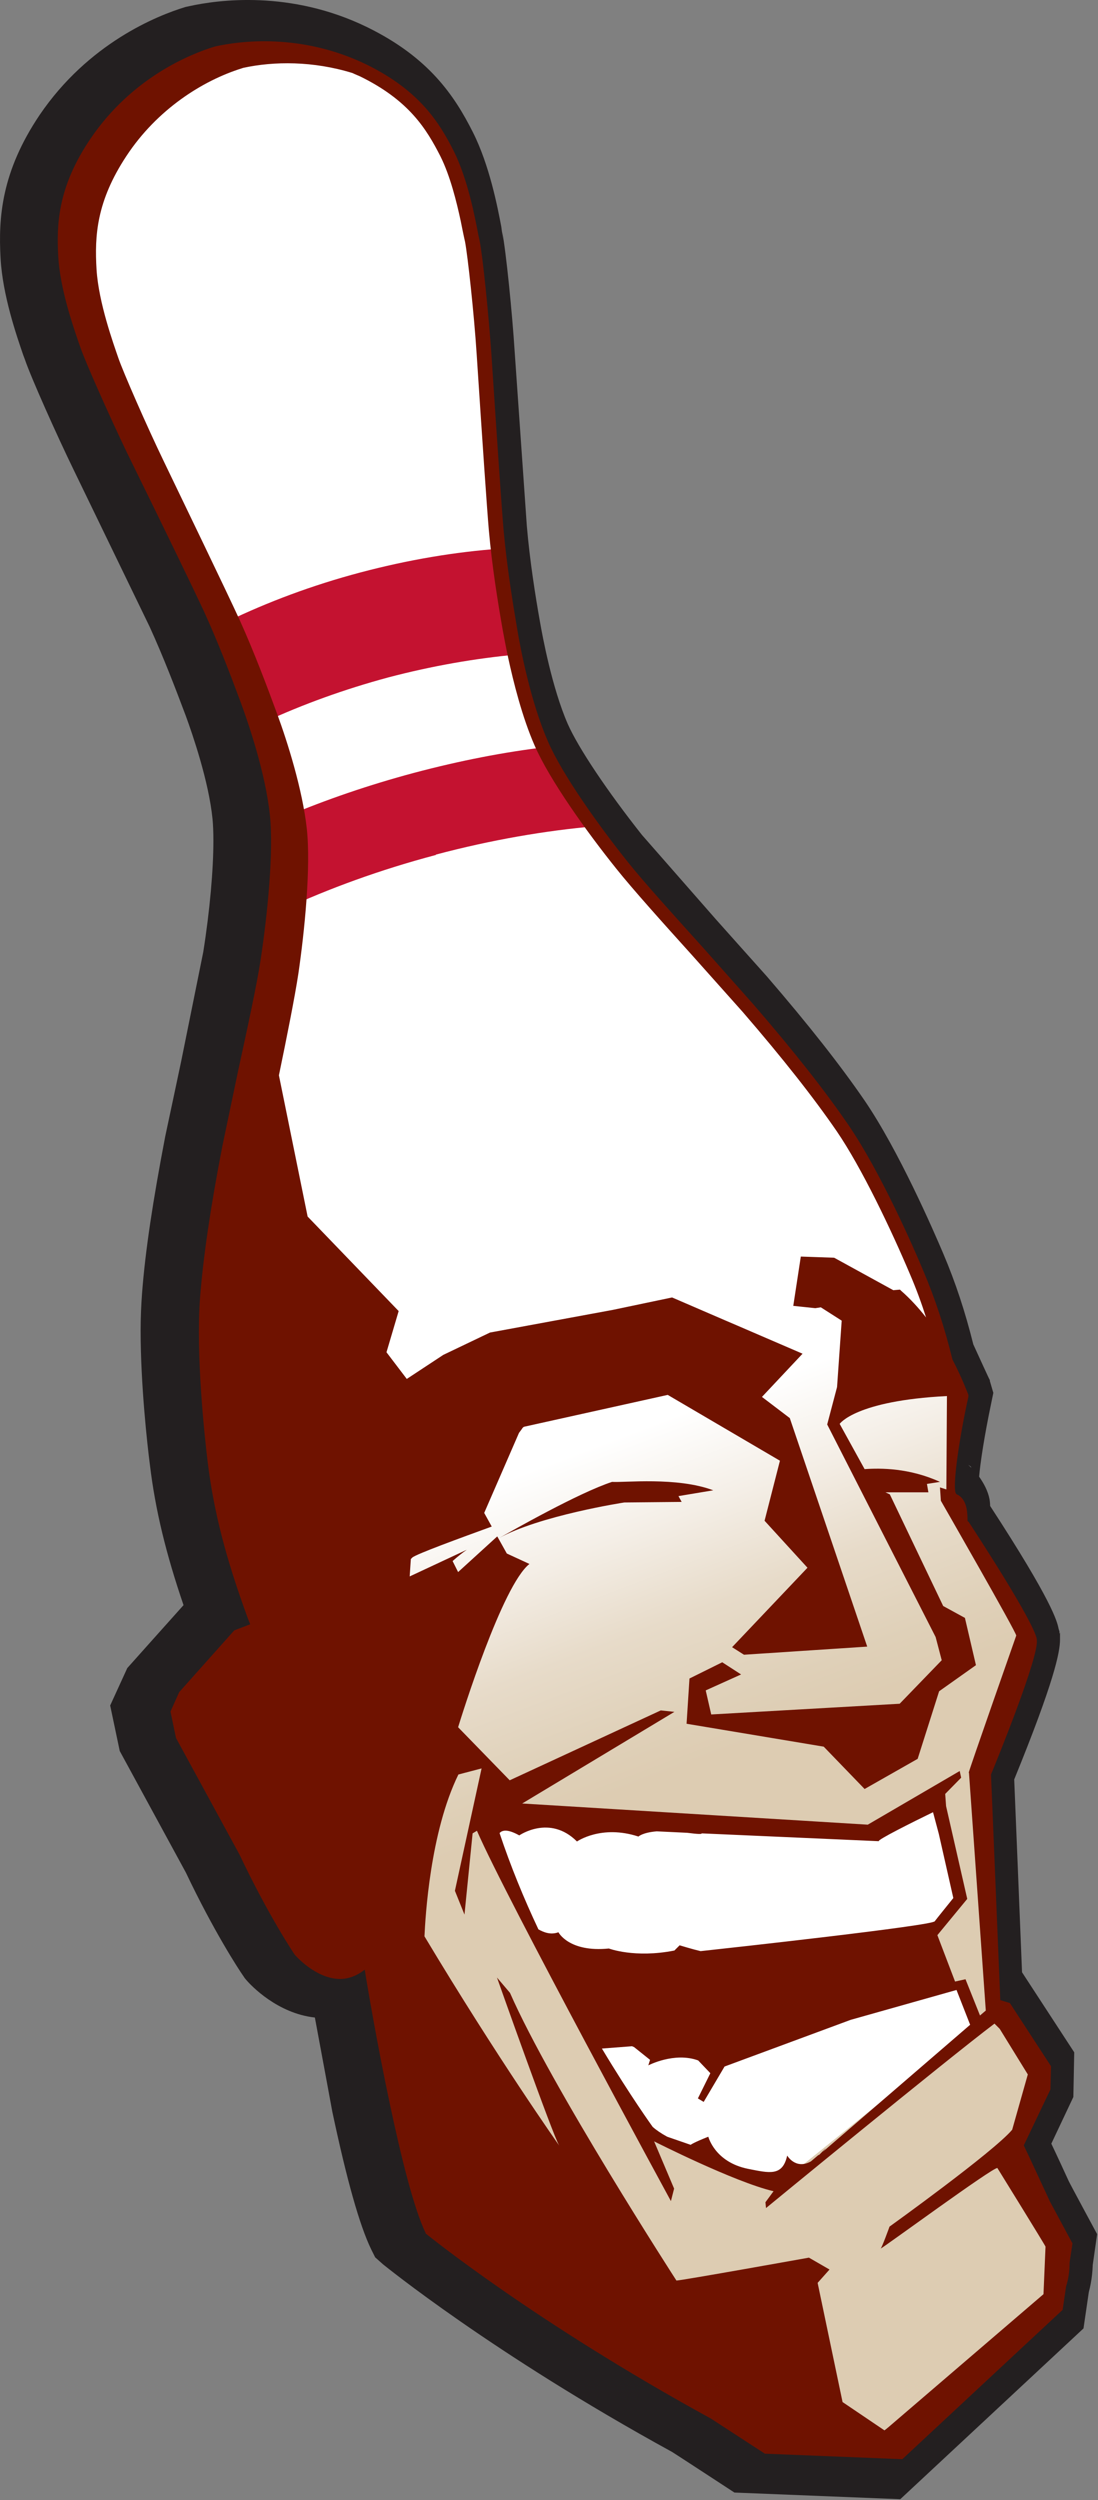
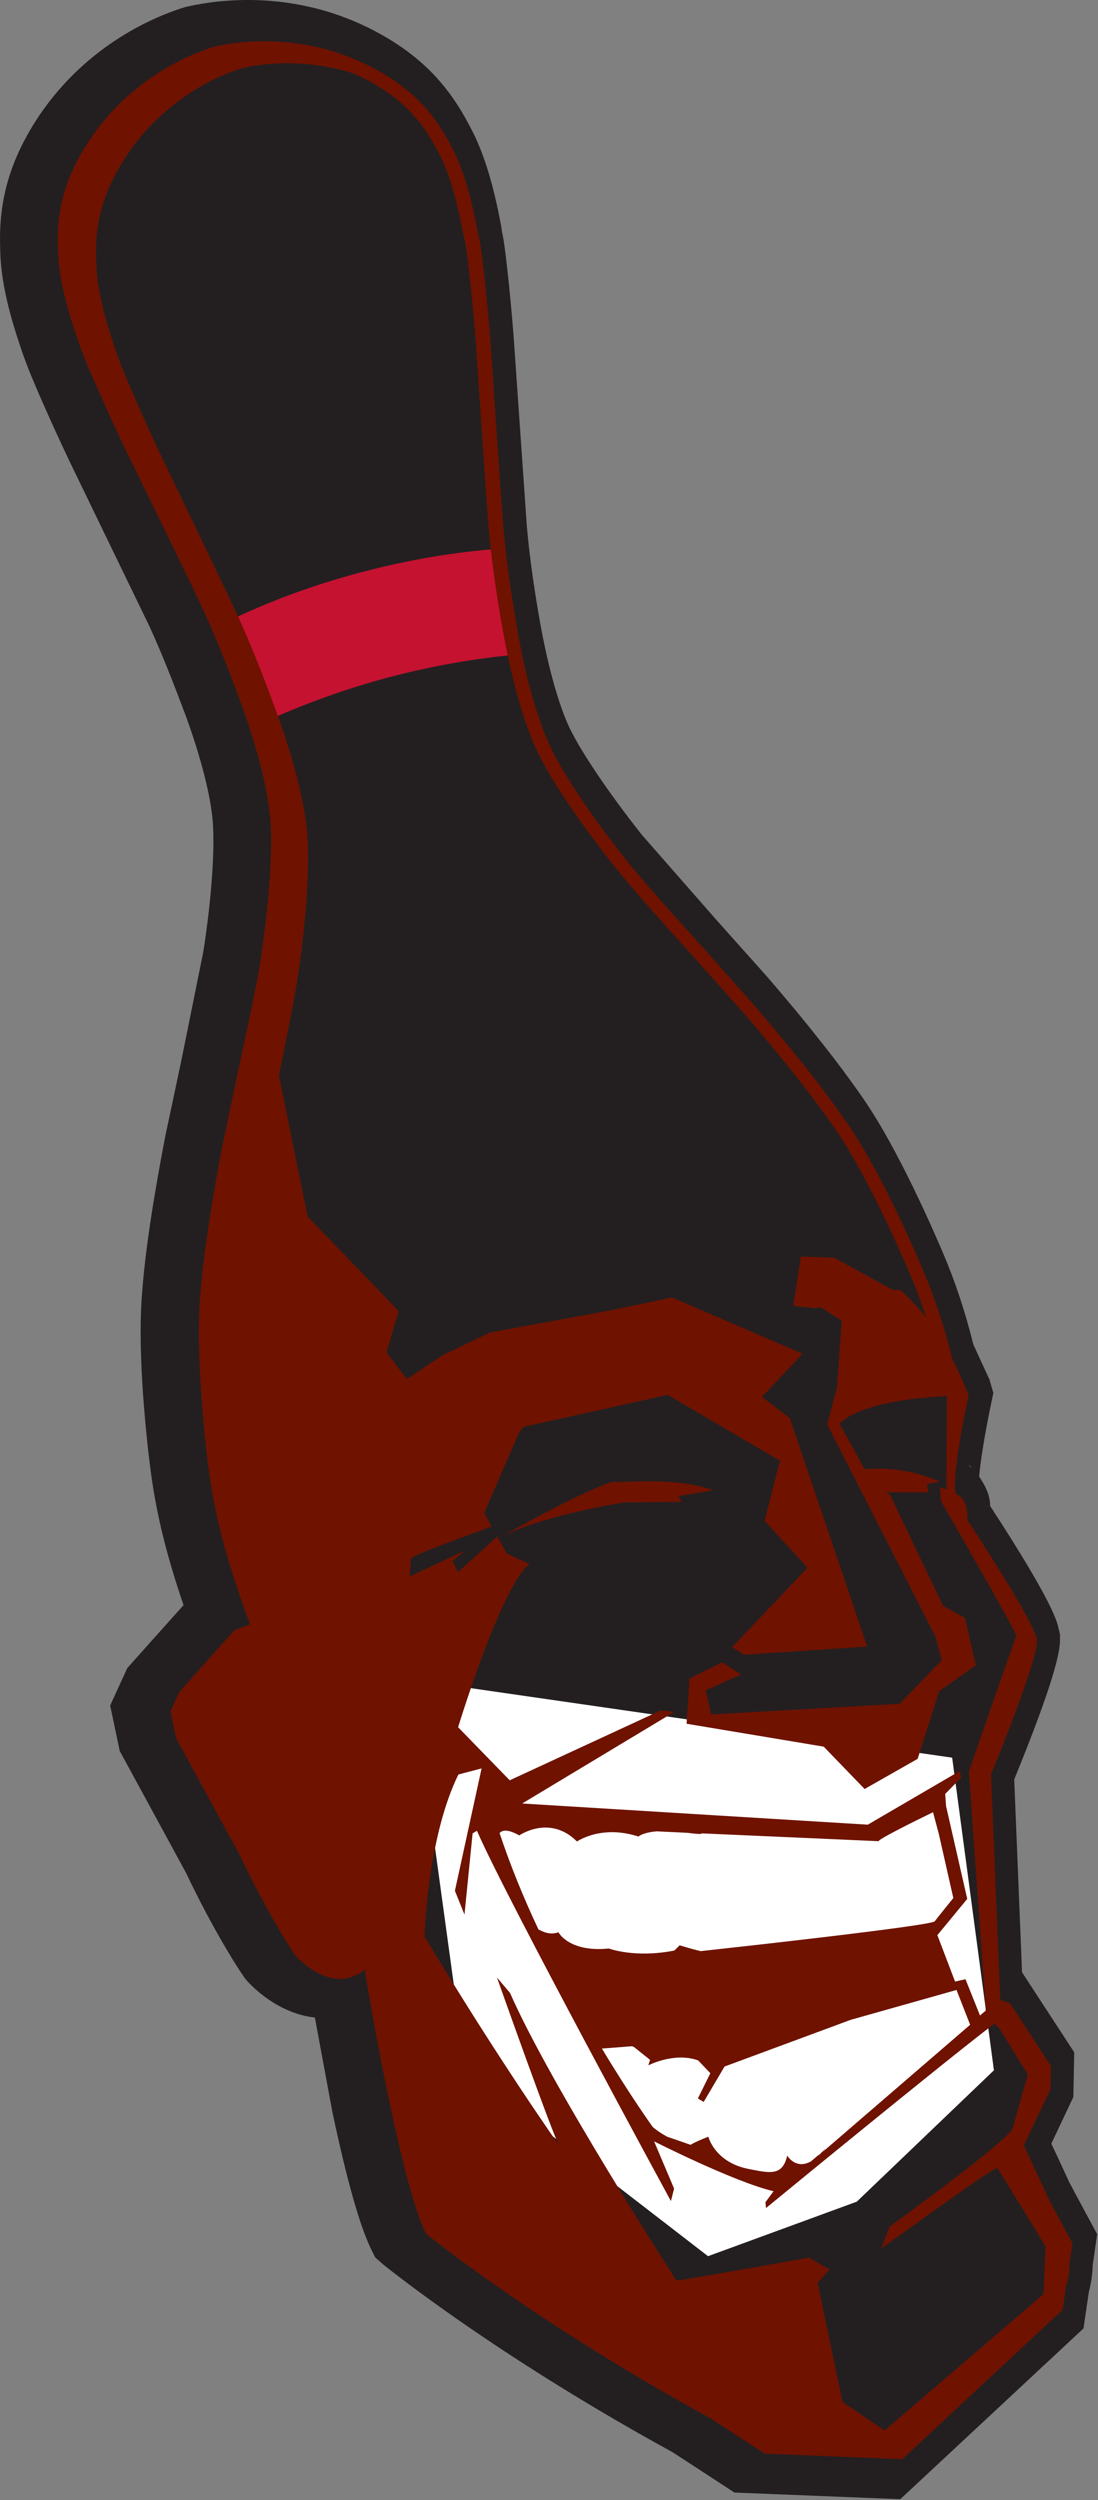
<svg xmlns="http://www.w3.org/2000/svg" id="Layer_1" version="1.1" viewBox="0 0 378.7 862.1">
  <rect x="0" y="0" width="378.7" height="862.1" fill="#808080" stroke="none" />
  <defs>
    <style> .st0 { fill: #6f1200; } .st1 { fill: #fff; } .st2, .st3 { fill: #231f20; } .st2, .st4 { isolation: isolate; } .st4 { fill: #b9bbbd; } .st5 { fill: url(#linear-gradient); } .st6 { fill: #c41230; fill-rule: evenodd; } </style>
    <linearGradient id="linear-gradient" x1="184.2" y1="396.4" x2="242.5" y2="243.1" gradientTransform="translate(0 850.3) scale(1 -1)" gradientUnits="userSpaceOnUse">
      <stop offset=".3" stop-color="#fff" />
      <stop offset=".5" stop-color="#f4eee6" />
      <stop offset=".7" stop-color="#e7dbc9" />
      <stop offset=".9" stop-color="#dfd0b8" />
      <stop offset="1" stop-color="#ddccb2" />
    </linearGradient>
  </defs>
  <path class="st4" d="M356.2,764.4c-2.7-5.8-7.1-15.4-9-19.3l9.2-19.3v-8c.1,0-14.1-21.8-14.1-21.8l-3.3-1-3.2-77.8c2.2-5.3,16.5-40.5,15.8-46.3,0-.1,0-.2,0-.3-1.4-6.6-20.5-35.8-23.5-40.4,0-.8,0-2.5-.3-4.2-.4-2.1-1.4-4.2-3.6-5.1-.1-.1-.2-.4-.3-.7-.8-3.8,1.5-19.3,4.5-32.9v-.3c0,0,0-.3,0-.3-.1-.4-2-5.5-5.5-12.2-2.7-11-5.9-20.8-10.1-30.7-3.2-7.7-14.7-34-25.8-50.2-8-11.7-18.7-25.3-32.7-41.5l-17.4-19.6c-10.1-11.2-20.6-22.8-26-29.6-10-12.5-22.5-30-27.5-41.5-5.9-13.4-9.4-31.5-10.6-38.7-1.6-9.4-3.6-21.9-4.7-34.1-.7-8.2-2.1-28.6-4.2-60.6-.9-13.1-3-34.1-4.1-39.4l-.4-1.8c-1.2-6.3-3.7-19.4-8.5-29-4.9-9.7-11.6-20.8-30-29.8-22.8-11.1-44.1-8.1-52.2-6.3-.1,0-.7.2-.7.2-8,2.5-28,10.5-42.3,31.5-11.5,16.9-11.8,29.9-11.2,40.8.6,10.8,4.9,23.4,7,29.5l.6,1.7c1.7,5.1,10.2,24.3,16,36.2,14.1,28.7,23,47.1,26.5,54.6,5,10.9,9.3,22.2,12.9,31.9,2.5,6.8,8.5,24.2,10,38.8,1.3,12.5-.8,33.9-3.2,49.7-1.3,8.6-4.6,23.8-7.8,38.5l-5.4,25.8c-4.1,21.1-6.6,38.2-7.7,52.3-1.5,19.6,1.6,48.1,2.6,56.4,2.1,17.3,6.3,33.5,13.9,54.2,0,0,.3.8.8,2l-5.5,2.2-19,21.3-3,6.7,1.9,9.1,21.9,40.2c10.1,21.3,19,34.5,19.1,34.6.4.4,7,8,15.2,8.3,3.2.1,6.2-1.1,8.9-3.2,1,6.3,4.4,26.3,8.7,46.5,3.8,17.9,8.2,35.8,12.3,44.3v.2c.1,0,.3.2.3.2.4.3,37.3,30.3,98.1,63.6l18.6,12.1,47.4,1.9,55.3-51.5,1.2-8.1c.7-2.5,1.2-5.2,1.2-8.2l1-6.6-7.8-14.5h0Z" />
  <path class="st2" d="M356.2,758.7c-2.7-5.8-7.1-15.4-9-19.3l9.2-19.3v-8c.1,0-14.1-21.8-14.1-21.8l-3.3-1-3.2-77.8c2.2-5.3,16.5-40.5,15.8-46.3,0-.1,0-.2,0-.4-1.4-6.6-20.5-35.8-23.5-40.4,0-.8,0-2.5-.3-4.2-.4-2.1-1.4-4.2-3.6-5.1-.1-.2-.2-.4-.3-.7-.8-3.8,1.5-19.3,4.5-32.9v-.3c0,0,0-.3,0-.3-.1-.4-2-5.5-5.5-12.2-2.7-11-5.9-20.8-10.1-30.7-3.2-7.7-14.7-34-25.8-50.2-8-11.7-18.7-25.3-32.7-41.5l-17.4-19.6c-10.1-11.2-20.6-22.8-26-29.6-10-12.5-22.5-30-27.5-41.5-5.9-13.5-9.4-31.5-10.6-38.7-1.6-9.4-3.6-21.9-4.7-34.1-.7-8.2-2.1-28.6-4.2-60.6-.9-13.1-3-34.1-4.1-39.4,0,0-.4-1.8-.4-1.8-1.2-6.3-3.7-19.4-8.5-29-4.9-9.7-11.6-20.8-30-29.8-22.8-11.1-44.1-8.1-52.2-6.3-.1,0-.7.2-.7.2-8,2.5-28,10.5-42.3,31.5-11.5,16.9-11.8,29.9-11.2,40.8.6,10.8,4.9,23.4,7,29.5l.6,1.7c1.7,5.1,10.2,24.3,16,36.2,14.1,28.7,23,47.1,26.5,54.6,5,10.9,9.3,22.2,12.9,31.9,2.5,6.8,8.5,24.2,10,38.8,1.3,12.5-.8,33.8-3.2,49.7-1.3,8.6-4.6,23.8-7.8,38.5l-5.4,25.8c-4.1,21.1-6.6,38.2-7.7,52.3-1.5,19.6,1.6,48.1,2.6,56.4,2.1,17.3,6.3,33.5,13.9,54.2,0,0,.3.8.8,2l-5.5,2.1-19,21.3-3,6.7,1.9,9.1,21.9,40.2c10.1,21.3,19,34.5,19.1,34.6.4.4,7,8,15.2,8.3,3.2.1,6.2-1.1,8.9-3.2,1,6.3,4.4,26.3,8.7,46.5,3.8,17.9,8.2,35.8,12.3,44.3v.2c.1,0,.3.2.3.2.4.3,37.3,30.3,98.1,63.6l18.6,12.1,47.4,1.9,55.3-51.5,1.2-8.1c.7-2.5,1.2-5.2,1.2-8.2l1-6.6-7.8-14.5h0Z" />
  <path class="st3" d="M65.4,2.1l-1.4.3c-9.9,3-33.5,12.5-50.3,37.2C.5,59.2-.6,75,.2,89.1c.7,12.7,5.5,26.6,7.8,33.3,0,0,.6,1.6.6,1.6,2.1,6.2,11.1,26.3,16.7,37.8l26.3,54.3c4.8,10.5,9,21.5,12.5,30.8,2.3,6.3,7.9,22.5,9.2,35.5.2,2.1.3,4.6.3,7.5,0,9.9-1.2,23.9-3.5,38.4l-7.6,37.6c0,.1-5.5,25.9-5.5,25.9-4.2,21.9-6.9,39.5-8,54.1-.3,4-.5,8.4-.5,12.9,0,18.7,2.3,39.4,3.2,46.3,1.9,15.8,5.6,30.8,11.6,48.4-1.9,2.1-19.4,21.7-19.4,21.7l-5.9,12.9,3.3,15.7s22.7,41.7,22.8,41.9c9.6,20.2,18.2,33.4,19.9,35.8l.4.6.5.6c1.7,2,10.8,11.6,23.7,13,2.6,13.9,6,32.4,6,32.4,5,23.6,9.4,39.2,13.4,47.5l1.4,2.8,2.7,2.4c.4.3,37.5,30.6,99.7,64.7.7.4,21.5,14,21.5,14l57.2,2.3,63.2-58.9,1.9-13-.5,2c1.2-3.9,1.8-8,1.8-12.1,0,.4-.1,1.8-.1,1.8l1.6-11.2s-9.5-17.6-9.8-18.3c-.3-.7-4.6-10-6-12.9,2.7-5.7,7.6-16.1,7.6-16.1l.3-15.4s-17.3-26.5-18-27.6c-.5-12.7-2.5-61.5-2.7-66.5,13.8-33.8,15.8-43.9,15.8-48.2s0-1.6-.2-2.2v-.6c0,0-.3-1-.3-1-.5-2.5-2.1-9.3-23.6-42.3,0-1-.2-2.3-.2-2.3-.6-3-2-5.5-3.6-7.8.4-4.8,1.8-14,4.1-25l.8-3.9-1.2-4.1v-.3c-.1,0-3.9-8.4-5.7-12.3-2.8-11.2-6.1-21.3-10.4-31.4-3.4-8-15.3-35.4-27.1-52.7-8.3-12.1-19.3-26.1-33.7-42.8-.2-.2-17.6-19.7-17.6-19.7,0,0-25.5-29.1-25.5-29.1-11.8-14.9-21.9-29.9-25.6-38.3-5.4-12.4-8.7-30.2-9.6-35.4-1.5-8.4-3.5-21-4.5-32.9l-4.2-60.2c-.8-12.8-3-34.8-4.3-41.2l.3,2.8-.6-4.5c-1.3-6.9-4.1-21.3-9.8-32.6-6.4-12.7-15.2-25.8-36.4-36.2C100.1-3.6,75,0,65.4,2.1h0ZM329.5,502l5.3,3.7s.2.3.2.4c-1.7-1.6-3.3-3.2-5.5-4.1Z" />
  <polygon class="st1" points="142.1 579.2 160.5 713.4 244.2 778 295.5 759.2 342.8 713.9 328.4 606.1 142.1 579.2" />
-   <path class="st5" d="M356.1,565.4l-29.7-50.9,6.4-33.3-6.3-7.7-.8-.8c-3.1-13.4-6.7-24.2-11-34.5-6.1-14.7-16.2-36.5-25.2-49.9s-20.7-28-32-41.5c-11.4-13.4-33.9-38.1-42.8-49.5-8.9-11.4-22.1-29.8-27.5-42.1-5.4-12.3-9-29-10.8-39.2-1.8-10.3-3.7-22.4-4.8-34.2s-3.5-46.8-4.5-60.6c-1-13.8-3.2-34.1-4.2-39-1-4.9-3.5-19.8-8.7-30.2-5.2-10.4-11.6-20.4-28.4-28.8-17.3-8.7-35.8-9.5-49.4-6.4l-.6.2c-13.4,4.2-29,14.1-39.7,30.2-10.3,15.7-11,27.6-10.3,39.1.7,11.6,5.9,25.8,7.5,30.5,1.6,4.7,9.8,23.5,15.8,35.9s21.2,43.9,26.2,54.8c5,10.9,9.3,22.3,12.8,32.1,3.6,9.8,8.7,26,10.2,39.4,1.5,13.4-.8,35.9-2.9,50.2-2.1,14.3-9.3,46.9-12.5,64.2-3.2,17.3-6,35.8-7.2,51.9-1.1,16.1,1,40,2.9,55.8,2,15.8,5.7,31.7,13.8,53.6,1.9,5,3.6,9.7,5.4,14.2l22.2-18.9-11.8,68.6,40.1,99.3,144,121.1,12.6-.8,49-36.9,13-15.4-17.1-44.9,8.2-23.5-14-23.6-3.5-81.2,15.3-47.3h0ZM268.1,753.4l-46.4-17.5-15-29.5.7-5,62-10.5,60.7-5.9,7.1,12.9-69,55.6h0ZM329.8,653.8l-9.3,11.4-111.3,17.7-21.5-10.5-19.2-40.1,1.9-5.6,131,5.2,22.6-11.2,5.8,33h0Z" />
-   <path class="st6" d="M150.3,294.7c19.2-5.1,37.9-8.3,55.2-9.8-6.5-9-13.1-19.2-17-27.3-14.5,1.7-29.9,4.7-45.7,8.9-15.7,4.2-30.5,9.3-44,15,.6,9,0,21.1-1.2,32.2,15.8-7.3,33.5-13.8,52.8-18.9h0Z" />
  <path class="st6" d="M178.4,225.7c-.8-3.6-1.4-6.9-1.9-9.8-1.4-8.1-2.9-17.3-4-26.7-15.4,1.1-31.6,3.8-48.2,8.2s-32,10.2-45.9,16.9c3.7,8.7,7,17.5,9.8,25.2,1,2.7,2.1,5.9,3.2,9.4,13-6,27.3-11.2,42.5-15.3,15.2-4,30.2-6.6,44.5-7.9h0Z" />
  <path class="st3" d="M160,599.5c-10.4-4.5-12.8-11.9-12.8-11.9l-.3-11.8" />
  <path class="st0" d="M333.7,524.5c0-.8,0-2.5-.3-4.2-.4-2.1-1.4-4.2-3.6-5.1-.1-.2-.2-.4-.3-.7-.8-3.8,1.5-19.3,4.5-32.9v-.3c0,0,0-.3,0-.3-.2-.4-2-5.5-5.5-12.2-2.7-11-5.9-20.8-10.1-30.7-3.2-7.7-14.7-34-25.8-50.2-8-11.7-18.7-25.3-32.7-41.5l-17.4-19.6c-10.1-11.2-20.6-22.8-26-29.6-10-12.5-22.5-30-27.5-41.5-5.9-13.5-9.4-31.5-10.6-38.7-1.6-9.4-3.6-21.9-4.7-34.1-.7-8.2-2.1-28.6-4.2-60.6-.9-13.1-3-34.1-4.1-39.4,0,0-.4-1.8-.4-1.8-1.2-6.3-3.7-19.4-8.5-29-4.9-9.7-11.7-20.8-30-29.8-22.8-11.1-44.1-8.1-52.2-6.3,0,0-.7.2-.7.2-8,2.5-28,10.5-42.3,31.5-11.5,16.9-11.8,29.9-11.2,40.8.6,10.8,4.9,23.4,7,29.5l.6,1.7c1.7,5.1,10.3,24.3,16,36.2,14.1,28.7,23,47.1,26.5,54.6,5,10.9,9.3,22.2,12.9,31.9,2.5,6.8,8.5,24.2,10,38.8,1.3,12.5-.8,33.8-3.2,49.7-1.3,8.6-4.6,23.8-7.8,38.5l-5.4,25.8c-4.1,21.1-6.6,38.2-7.7,52.3-1.5,19.6,1.6,48.1,2.6,56.4,2.1,17.3,6.3,33.5,13.9,54.2,0,0,.3.8.8,2l-5.5,2.1-19,21.3-3,6.7,1.9,9.1,21.9,40.2c10.1,21.3,19,34.5,19.1,34.6.4.4,7,8,15.2,8.3,3.2.1,6.2-1.1,8.9-3.2,1,6.3,4.4,26.3,8.7,46.5,3.8,17.9,8.2,35.8,12.3,44.3v.2c.1,0,.3.2.3.2.4.3,37.3,30.3,98.1,63.6l18.6,12.1,47.4,1.9,55.3-51.5,1.2-8.1c.8-2.5,1.2-5.2,1.2-8.2l1-6.6-7.8-14.5c-2.7-5.8-7.1-15.4-9-19.3l9.2-19.3.2-8-14.2-21.8-3.3-1-3.2-77.8c2.2-5.3,16.5-40.5,15.8-46.3,0-.1,0-.2,0-.4-1.4-6.6-20.5-35.8-23.5-40.4h0ZM354.5,715.3l-5.4,19.1c-6.5,7.7-42.3,33.4-42.3,33.4,0,0-2.7,7.5-3.1,7.6.8-.2,39-28.3,40.3-27.8,0,0,16.4,26.5,16.6,27.1l-.7,16.4-54.8,47-14.5-9.8-8.6-41.1,4.1-4.6-7.1-4.1s-44,7.9-45.7,7.9c0,0-43.2-66.8-57.4-99.2l-4.5-5.3s19.5,55.1,21.5,58c0,0-21.2-30-46.5-72.2h0c.3-6.4,1.9-35.8,11.7-55.8l8-2.1-9.2,42.2,3.3,8.2,2.8-28,1.5-.9c10,23.1,66.9,127.7,66.9,127.7l1.1-4.3-6.9-16.3s27.6,14,41.2,17.2l-2.8,3.8.2,2s62-50.9,78.8-63.6l1.8,1.8,9.8,15.9h0ZM282.3,743.1l-2.6,2.2c-5.3,3-8.2-2-8.2-2-1.6,7.3-6.2,6-13.4,4.6-11.6-2.3-13.8-11.1-13.8-11.1-5.1,2-6.1,2.8-6.1,2.8,0,0-4.3-1.5-8.1-2.8-2.2-1.2-3.9-2.4-5-3.4,0,0-7.6-10.5-17.5-27l10.4-.8.7.3,5.5,4.4-.6,1.9s9-4.7,17.2-1.7l4.2,4.4-4.3,8.7,2,1.2,7.2-12.2,43.5-16.1,36.5-10.3,4.7,12-50.8,43.8c.3-.4.7-.7,1-1.2l-2.3,2.3h0ZM241.6,672.8c-2.6-.6-7.2-2-7.2-2l-1.8,1.8c-13.7,2.7-22.6-.7-22.6-.7-13.8,1.4-17.4-5.6-17.4-5.6-2.7,1-5.1,0-6.9-1-5-10.6-9.6-21.8-13.4-33.2.8-.9,2.5-1.6,6.8.8,0,0,10.5-7.3,19.9,2.1,0,0,8.4-5.9,21.2-1.7,0,0,1.4-1.4,6.3-1.8l10.5.5c3.9.5,5.1.5,5,.2l61.1,2.7c-.7-.4,11.7-6.6,18.7-10l2,7.5,5,22.1s-6.3,7.8-6.4,8c-.6,1.5-70.5,9.2-80.7,10.3h0ZM334.2,611.3l5.8,82-2,1.7-5-12.5-3.6.8-6.1-16,10.3-12.5-7.3-32-.3-4.2,5.5-5.6-.5-2.3-31.7,18.5-119.2-7.3,52.5-31.6-4.7-.5-52.1,24.1-17.8-18.3c1.3-4.2,15.2-48.9,24.6-56.3l-7.8-3.6-2.9-5.2c14.1-7.9,43.4-12.4,43.4-12.4l19.8-.2-1.1-2,12-2c-12.5-4.7-30.8-2.6-34.9-2.9-11.6,3.8-34.4,16.8-39.2,19.5l-.4-.7-13.5,12.3-1.9-3.8c1.7-1.5,3.3-2.8,4.9-3.9l-19.7,9.2.4-6,.5-.5c1.3-1.2,16.7-6.8,27.4-10.7l-2.6-4.7,12-27.6c.7-.9,1.1-1.5,1.1-1.5.1-.2.3-.4.6-.6l49.6-11,38.7,22.7-5.3,20.7,14.8,16.2-26,27.4,4.1,2.6,42.5-2.8-26.7-78.8s-4.2-3.2-9.6-7.3l14-14.9-22.5-9.7-3.5-1.5-19-8.2-20.5,4.3-42.3,7.8-16.1,7.7-12.6,8.3-7-9.2,4.2-14.2-31.4-32.6-9.9-48.7c2.8-13.5,5.5-27.1,6.7-35,2.1-14.3,4.4-36.8,2.9-50.2-1.5-13.4-6.6-29.6-10.2-39.4-3.6-9.8-7.9-21.2-12.8-32.1-5-10.9-20.2-42.3-26.2-54.8-6-12.4-14.2-31.2-15.8-35.9-1.6-4.7-6.8-19-7.5-30.5-.7-11.6,0-23.5,10.3-39.1,10.6-16.1,26.3-26,39.7-30.2l.6-.2c10.6-2.3,24.1-2.4,37.7,1.8.8.4,1.6.7,2.5,1.1,17,8.3,23,18.2,27.8,27.6,3.4,6.8,5.6,15.8,7,22.3.4,2.1.8,3.9,1.1,5.4l.4,1.8c.9,4.7,3.1,24.7,4,38.7,2.1,32,3.5,52.5,4.2,60.7,1.1,12.4,3.1,24.9,4.8,34.5.4,2.2,1,5.4,1.8,9.2,1.9,8.8,4.9,20.8,9.2,30.6,5.2,11.9,18,29.8,28.2,42.5,5.5,6.9,16,18.6,26.2,29.9l17.4,19.5c13.9,16.1,24.5,29.6,32.4,41.1,8.6,12.6,18.7,33.8,25.3,49.4,2.1,4.9,3.9,9.8,5.5,14.8-2.5-3.2-5.4-6.4-8.6-9.2l-.4-.4-2.3.2-20.4-11.2-11.5-.4-2.6,17,7.6.8,1.9-.3,7.2,4.6-1.6,22.9-3.4,12.9,37.4,73.3,2.1,8-14.5,15-65,3.7-1.9-8.3,12.2-5.5-6.5-4.2-11.3,5.6-1,15.6,47.3,7.9,14.1,14.6,18.3-10.4,7.4-23.3,12.7-9-3.8-16.3-7.5-4.1-18.4-38.5-1.5-.7h14.8s-.5-2.9-.5-2.9l4.5-.7c-10.5-4.8-20.5-4.8-26-4.4l-8.6-15.6s5.4-8,37-9.6l-.2,32.2-2.2-.7.3,4.6s26.3,45.8,26,46.5c0,0-16.4,46.7-16.4,47.3h0Z" />
</svg>